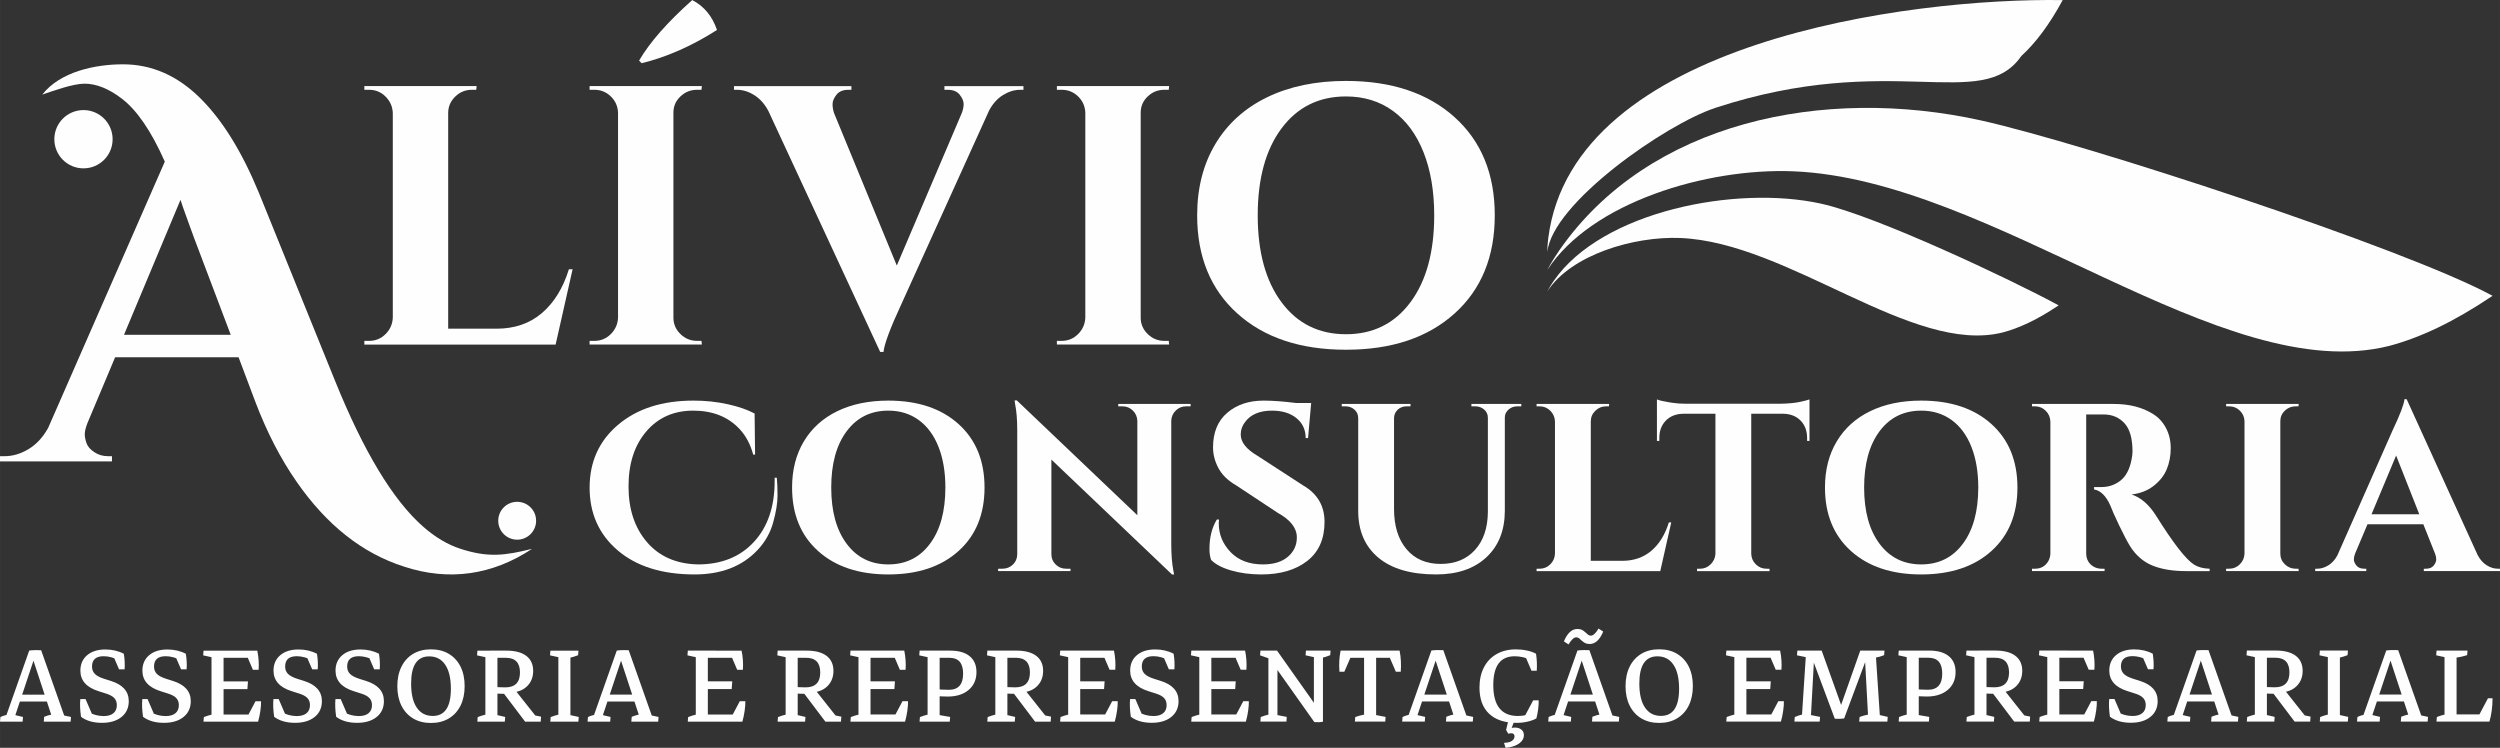
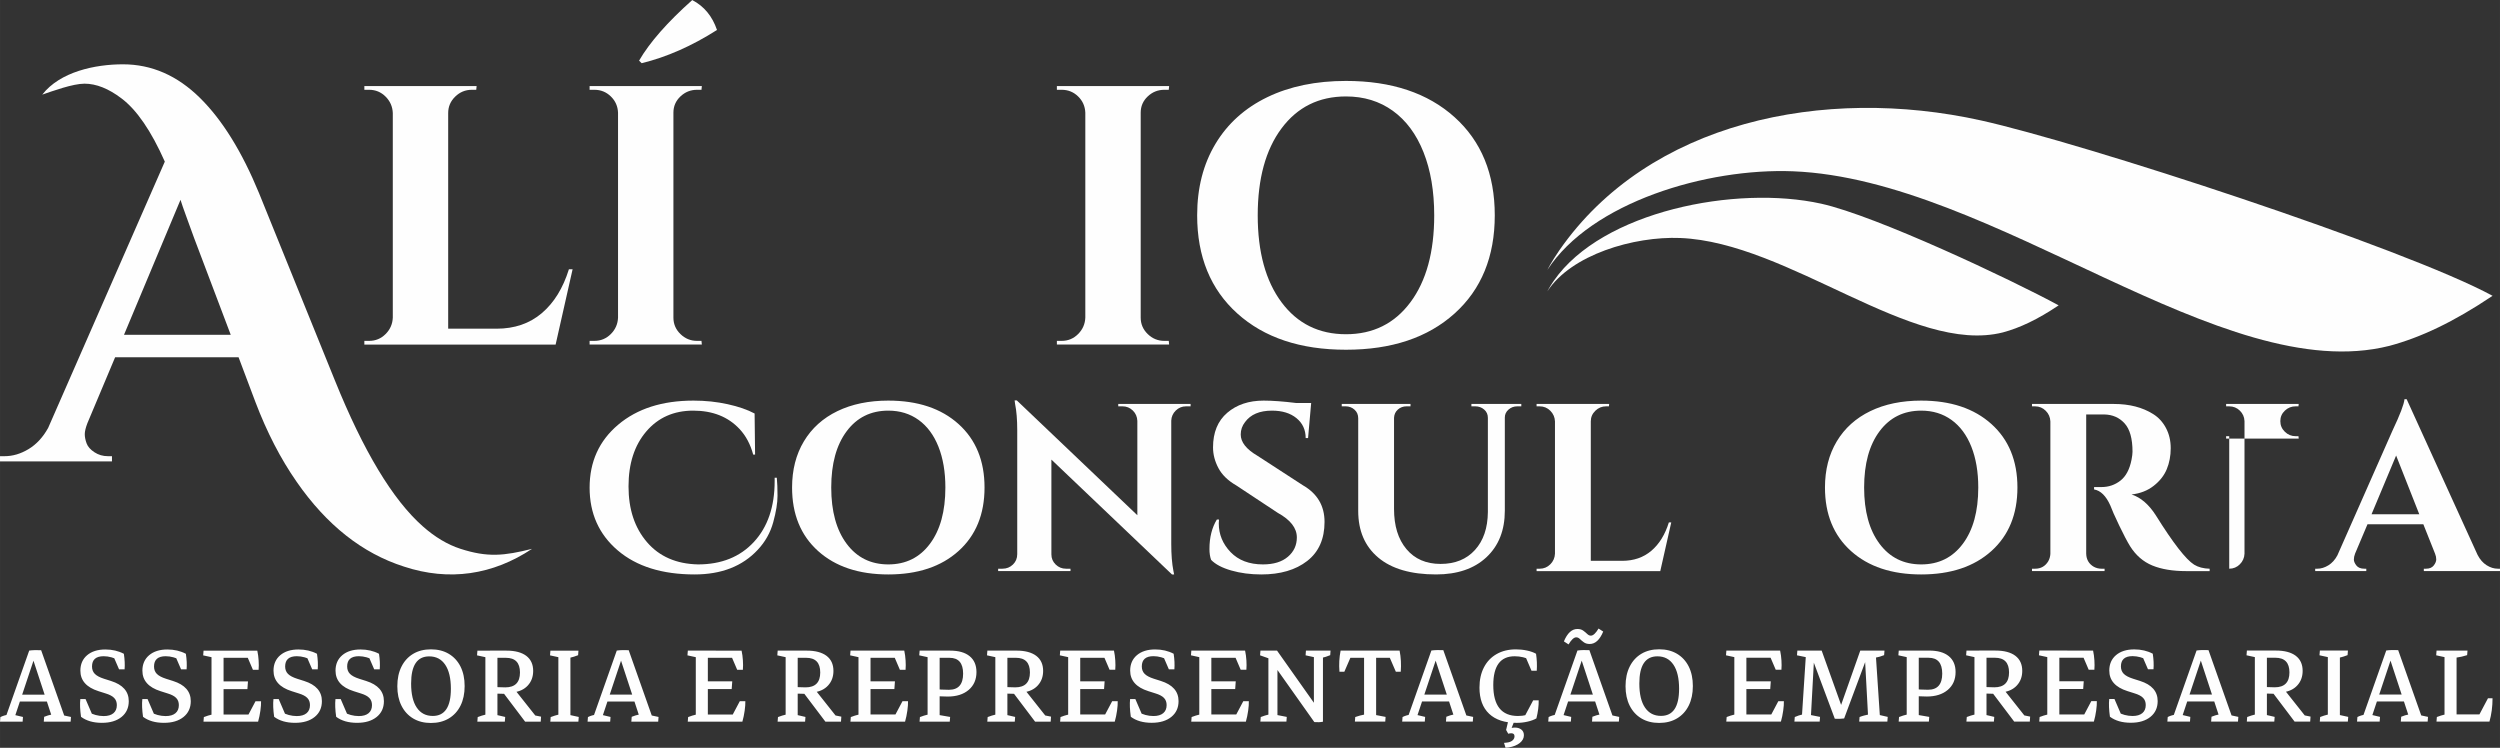
<svg xmlns="http://www.w3.org/2000/svg" xml:space="preserve" width="122.836mm" height="36.743mm" version="1.1" style="shape-rendering:geometricPrecision; text-rendering:geometricPrecision; image-rendering:optimizeQuality; fill-rule:evenodd; clip-rule:evenodd" viewBox="0 0 6536.78 1955.31">
  <rect x="0" y="0" width="6536.78" height="1955.31" fill="#333333" stroke="none" />
  <defs>
    <style type="text/css"> .fil1 {fill:#FEFEFE} .fil0 {fill:#FEFEFE;fill-rule:nonzero} </style>
  </defs>
  <g id="Camada_x0020_1">
    <g id="_3144096453856">
      <path class="fil0" d="M107.54 1700.13l61.68 174.73 -8.2 -5.44 24.53 5.25 -0.9 12.36 -70.2 0 0.96 -12.75c6.09,-2.63 13.58,-4.81 22.29,-6.6l-2.44 5.25 -52.52 -159.88 -6.41 -11.97c4.42,-0.64 9.41,-1.03 15.05,-1.15 5.64,-0.13 11.02,-0.06 16.14,0.19zm-11.28 1.15l-57.83 173.58 -1.28 -5.64 22.87 5.44 -0.9 12.36 -59.12 0 0.96 -12.04c3.08,-1.6 6.6,-3.01 10.5,-4.16 3.84,-1.22 7.88,-2.18 11.98,-2.95l-8.46 6.98 61.36 -173.77 19.92 0.19zm-53.1 133.03l6.15 -18 79.81 0 6.34 18 -92.3 0zm223.51 55.73c-22.55,0 -40.81,-5.25 -54.83,-15.76 -2.63,-18.13 -3.2,-33.63 -1.86,-46.38l13.71 0 20.24 47.08 -14.61 -14.03c13.52,7.63 27.42,11.4 41.64,11.4 11.14,0 19.66,-2.5 25.62,-7.5 5.95,-4.99 8.9,-12.04 8.9,-21.2 0,-7.62 -2.31,-13.83 -6.92,-18.64 -4.61,-4.81 -12.17,-8.78 -22.55,-11.91l-18.39 -5.83c-31.64,-9.99 -47.46,-27.93 -47.46,-53.68 0,-16.91 5.89,-30.36 17.61,-40.35 11.78,-9.99 27.67,-14.99 47.72,-14.99 17.87,0 34.01,3.71 48.36,11.27 2.3,14.86 2.88,28.44 1.92,40.67l-14.47 0 -16.52 -38.24 18.06 15.37c-14.67,-7.62 -28.57,-11.46 -41.7,-11.46 -20.37,0 -30.55,8.97 -30.55,26.84 0,7.88 2.43,14.35 7.37,19.34 4.93,5 12.94,9.22 23.96,12.75l18.38 5.83c30.88,9.73 46.37,27.35 46.37,52.72 0,17.42 -6.34,31.19 -18.96,41.38 -12.69,10.19 -29.66,15.31 -51.05,15.31zm162.14 0c-22.55,0 -40.81,-5.25 -54.83,-15.76 -2.63,-18.13 -3.2,-33.63 -1.86,-46.38l13.71 0 20.24 47.08 -14.61 -14.03c13.52,7.63 27.42,11.4 41.64,11.4 11.14,0 19.66,-2.5 25.62,-7.5 5.95,-4.99 8.9,-12.04 8.9,-21.2 0,-7.62 -2.31,-13.83 -6.92,-18.64 -4.61,-4.81 -12.17,-8.78 -22.55,-11.91l-18.39 -5.83c-31.64,-9.99 -47.46,-27.93 -47.46,-53.68 0,-16.91 5.89,-30.36 17.61,-40.35 11.78,-9.99 27.67,-14.99 47.72,-14.99 17.87,0 34.01,3.71 48.36,11.27 2.3,14.86 2.88,28.44 1.92,40.67l-14.47 0 -16.52 -38.24 18.06 15.37c-14.67,-7.62 -28.57,-11.46 -41.7,-11.46 -20.37,0 -30.55,8.97 -30.55,26.84 0,7.88 2.43,14.35 7.37,19.34 4.93,5 12.94,9.22 23.96,12.75l18.38 5.83c30.88,9.73 46.37,27.35 46.37,52.72 0,17.42 -6.34,31.19 -18.96,41.38 -12.69,10.19 -29.66,15.31 -51.05,15.31zm124.22 -5.83l0 -180.31 31.51 0 0 180.31 -31.51 0zm15.95 2.82l0 -18.77 101.33 0 4.48 18.77 -105.81 0zm105.81 0l-29.78 -9.93 23.06 -43.55 14.48 0c0.19,6.53 -0.32,14.73 -1.73,24.66 -1.35,9.99 -3.4,19.54 -6.02,28.82zm-108.83 -85.19l0 -20.24 82.37 0 -1.47 20.24 -80.9 0zm-7.88 -81.8l0 -18.76 114.65 0 -3.52 18.76 -111.13 0zm103.19 31.32l-16.84 -39.39 28.31 -10.7c1.79,8.32 2.95,16.91 3.46,25.62 0.57,8.65 0.57,16.85 -0.06,24.47l-14.86 0zm-129.26 135.66l0.96 -12.04c6.47,-2.62 14.41,-5.06 23.82,-7.3l-3.78 14.09 0 -26.26 31.51 0 0 26.26 -3.2 -12.55 24.98 5.44 -0.96 12.36 -73.34 0zm73.53 -185.75l-0.9 11.97c-6.53,2.63 -14.47,5.06 -23.82,7.31l3.71 -14.03 0 26.26 -31.51 0 0 -26.26 3.2 12.55 -24.98 -5.44 0.96 -12.36 73.34 0zm166.11 188.76c-22.55,0 -40.81,-5.25 -54.83,-15.76 -2.63,-18.13 -3.2,-33.63 -1.86,-46.38l13.71 0 20.24 47.08 -14.61 -14.03c13.52,7.63 27.42,11.4 41.64,11.4 11.14,0 19.66,-2.5 25.62,-7.5 5.95,-4.99 8.9,-12.04 8.9,-21.2 0,-7.62 -2.31,-13.83 -6.92,-18.64 -4.61,-4.81 -12.17,-8.78 -22.55,-11.91l-18.39 -5.83c-31.64,-9.99 -47.46,-27.93 -47.46,-53.68 0,-16.91 5.89,-30.36 17.61,-40.35 11.78,-9.99 27.67,-14.99 47.72,-14.99 17.87,0 34.01,3.71 48.36,11.27 2.3,14.86 2.88,28.44 1.92,40.67l-14.47 0 -16.52 -38.24 18.06 15.37c-14.67,-7.62 -28.57,-11.46 -41.7,-11.46 -20.37,0 -30.55,8.97 -30.55,26.84 0,7.88 2.43,14.35 7.37,19.34 4.93,5 12.94,9.22 23.96,12.75l18.38 5.83c30.88,9.73 46.37,27.35 46.37,52.72 0,17.42 -6.34,31.19 -18.96,41.38 -12.69,10.19 -29.66,15.31 -51.05,15.31zm162.14 0c-22.55,0 -40.81,-5.25 -54.83,-15.76 -2.63,-18.13 -3.2,-33.63 -1.86,-46.38l13.71 0 20.24 47.08 -14.61 -14.03c13.52,7.63 27.42,11.4 41.64,11.4 11.14,0 19.66,-2.5 25.62,-7.5 5.95,-4.99 8.9,-12.04 8.9,-21.2 0,-7.62 -2.31,-13.83 -6.92,-18.64 -4.61,-4.81 -12.17,-8.78 -22.55,-11.91l-18.39 -5.83c-31.64,-9.99 -47.46,-27.93 -47.46,-53.68 0,-16.91 5.89,-30.36 17.61,-40.35 11.78,-9.99 27.67,-14.99 47.72,-14.99 17.87,0 34.01,3.71 48.36,11.27 2.3,14.86 2.88,28.44 1.92,40.67l-14.47 0 -16.52 -38.24 18.06 15.37c-14.67,-7.62 -28.57,-11.46 -41.7,-11.46 -20.37,0 -30.55,8.97 -30.55,26.84 0,7.88 2.43,14.35 7.37,19.34 4.93,5 12.94,9.22 23.96,12.75l18.38 5.83c30.88,9.73 46.37,27.35 46.37,52.72 0,17.42 -6.34,31.19 -18.96,41.38 -12.69,10.19 -29.66,15.31 -51.05,15.31zm192.89 0.38c-17.87,0 -33.37,-3.97 -46.5,-11.85 -13.13,-7.88 -23.32,-19.02 -30.49,-33.37 -7.24,-14.41 -10.82,-31.39 -10.82,-50.86 0,-19.66 3.59,-36.7 10.82,-51.18 7.17,-14.41 17.36,-25.62 30.56,-33.5 13.19,-7.88 28.76,-11.78 46.63,-11.78 17.93,0 33.44,3.91 46.63,11.78 13.19,7.88 23.44,19.02 30.61,33.31 7.17,14.35 10.76,31.32 10.76,50.99 0,19.66 -3.59,36.7 -10.76,51.11 -7.17,14.47 -17.42,25.62 -30.61,33.5 -13.2,7.88 -28.76,11.85 -46.82,11.85zm4.87 -18.39c31.58,0 47.34,-23.7 47.34,-70.97 0,-27.28 -4.93,-48.23 -14.74,-62.83 -9.86,-14.67 -23.82,-21.97 -41.96,-21.97 -31.51,0 -47.27,23.64 -47.27,70.9 0,27.42 4.86,48.43 14.73,62.96 9.8,14.6 23.77,21.9 41.89,21.9zm241.5 14.99l-57.58 -76.16 30.17 -8.07 57.07 72.06 -13.13 -6.02 25.11 5.06 -0.9 13.13 -40.74 0zm-55.34 -72.83c-12.49,0 -25.88,-0.71 -40.16,-2.25l2.82 -16.91c14.16,1.54 27.67,2.3 40.74,2.3 25.62,0 38.43,-13 38.43,-38.88 0,-25.62 -12.3,-38.43 -36.96,-38.43l-41.31 0 0 -18.76 42.98 0c22.42,0 39.65,4.54 51.76,13.64 12.04,9.16 18.06,22.29 18.06,39.46 0,15.11 -4.61,27.73 -13.9,37.92 -9.22,10.12 -21.71,16.08 -37.53,18l-11.79 3.2c-1.98,0.19 -4.16,0.39 -6.41,0.52 -2.24,0.13 -4.48,0.19 -6.72,0.19zm-48.62 70.01l0 -180.31 31.51 0 0 180.31 -31.51 0zm-21.01 2.82l0.96 -12.04c6.47,-2.62 14.41,-5.06 23.82,-7.3l-3.78 14.09 0 -26.26 31.51 0 0 26.26 -3.01 -12.55 23.31 5.44 -0.96 12.36 -71.87 0zm73.53 -185.75l-0.9 11.97c-6.53,2.63 -14.47,5.06 -23.82,7.31l3.71 -14.03 0 26.26 -31.51 0 0 -26.26 3.2 12.55 -24.98 -5.44 0.96 -12.36 73.34 0zm138.31 182.93l0 -180.31 31.51 0 0 180.31 -31.51 0zm-21.01 2.82l0.9 -12.04c6.53,-2.62 14.47,-5.06 23.89,-7.3l-3.78 14.09 0 -26.26 31.51 0 0 26.26 -3.2 -12.55 24.98 5.44 -0.96 12.36 -73.34 0zm73.53 -185.75l-0.89 11.97c-6.53,2.63 -14.48,5.06 -23.83,7.31l3.71 -14.03 0 26.26 -31.51 0 0 -26.26 3.2 12.55 -24.98 -5.44 0.96 -12.36 73.34 0zm131.39 -1.15l61.68 174.73 -8.2 -5.44 24.53 5.25 -0.9 12.36 -70.2 0 0.96 -12.75c6.09,-2.63 13.58,-4.81 22.29,-6.6l-2.44 5.25 -52.52 -159.88 -6.41 -11.97c4.42,-0.64 9.41,-1.03 15.05,-1.15 5.64,-0.13 11.02,-0.06 16.14,0.19zm-11.28 1.15l-57.83 173.58 -1.28 -5.64 22.87 5.44 -0.9 12.36 -59.12 0 0.96 -12.04c3.08,-1.6 6.6,-3.01 10.5,-4.16 3.84,-1.22 7.88,-2.18 11.98,-2.95l-8.46 6.98 61.36 -173.77 19.92 0.19zm-53.1 133.03l6.15 -18 79.81 0 6.34 18 -92.3 0zm239.81 49.9l0 -180.31 31.51 0 0 180.31 -31.51 0zm15.95 2.82l0 -18.77 101.33 0 4.48 18.77 -105.81 0zm105.81 0l-29.78 -9.93 23.06 -43.55 14.48 0c0.19,6.53 -0.32,14.73 -1.73,24.66 -1.35,9.99 -3.4,19.54 -6.02,28.82zm-108.83 -85.19l0 -20.24 82.37 0 -1.47 20.24 -80.9 0zm-7.88 -81.8l0 -18.76 114.65 0 -3.52 18.76 -111.13 0zm103.19 31.32l-16.84 -39.39 28.31 -10.7c1.79,8.32 2.95,16.91 3.46,25.62 0.57,8.65 0.57,16.85 -0.06,24.47l-14.86 0zm-129.26 135.66l0.96 -12.04c6.47,-2.62 14.41,-5.06 23.82,-7.3l-3.78 14.09 0 -26.26 31.51 0 0 26.26 -3.2 -12.55 24.98 5.44 -0.96 12.36 -73.34 0zm73.53 -185.75l-0.9 11.97c-6.53,2.63 -14.47,5.06 -23.82,7.31l3.71 -14.03 0 26.26 -31.51 0 0 -26.26 3.2 12.55 -24.98 -5.44 0.96 -12.36 73.34 0zm286.37 185.75l-57.58 -76.16 30.17 -8.07 57.07 72.06 -13.13 -6.02 25.11 5.06 -0.9 13.13 -40.74 0zm-55.34 -72.83c-12.49,0 -25.88,-0.71 -40.16,-2.25l2.82 -16.91c14.16,1.54 27.67,2.3 40.74,2.3 25.62,0 38.43,-13 38.43,-38.88 0,-25.62 -12.3,-38.43 -36.96,-38.43l-41.31 0 0 -18.76 42.98 0c22.42,0 39.65,4.54 51.76,13.64 12.04,9.16 18.06,22.29 18.06,39.46 0,15.11 -4.61,27.73 -13.9,37.92 -9.22,10.12 -21.71,16.08 -37.53,18l-11.79 3.2c-1.98,0.19 -4.16,0.39 -6.41,0.52 -2.24,0.13 -4.48,0.19 -6.72,0.19zm-48.62 70.01l0 -180.31 31.51 0 0 180.31 -31.51 0zm-21.01 2.82l0.96 -12.04c6.47,-2.62 14.41,-5.06 23.82,-7.3l-3.78 14.09 0 -26.26 31.51 0 0 26.26 -3.01 -12.55 23.31 5.44 -0.96 12.36 -71.87 0zm73.53 -185.75l-0.9 11.97c-6.53,2.63 -14.47,5.06 -23.82,7.31l3.71 -14.03 0 26.26 -31.51 0 0 -26.26 3.2 12.55 -24.98 -5.44 0.96 -12.36 73.34 0zm137.93 182.93l0 -180.31 31.51 0 0 180.31 -31.51 0zm15.95 2.82l0 -18.77 101.33 0 4.48 18.77 -105.81 0zm105.81 0l-29.78 -9.93 23.06 -43.55 14.48 0c0.19,6.53 -0.32,14.73 -1.73,24.66 -1.35,9.99 -3.4,19.54 -6.02,28.82zm-108.83 -85.19l0 -20.24 82.37 0 -1.47 20.24 -80.9 0zm-7.88 -81.8l0 -18.76 114.65 0 -3.52 18.76 -111.13 0zm103.19 31.32l-16.84 -39.39 28.31 -10.7c1.79,8.32 2.95,16.91 3.46,25.62 0.57,8.65 0.57,16.85 -0.06,24.47l-14.86 0zm-129.26 135.66l0.96 -12.04c6.47,-2.62 14.41,-5.06 23.82,-7.3l-3.78 14.09 0 -26.26 31.51 0 0 26.26 -3.2 -12.55 24.98 5.44 -0.96 12.36 -73.34 0zm73.53 -185.75l-0.9 11.97c-6.53,2.63 -14.47,5.06 -23.82,7.31l3.71 -14.03 0 26.26 -31.51 0 0 -26.26 3.2 12.55 -24.98 -5.44 0.96 -12.36 73.34 0zm180.52 120.1c-12.49,0 -25.88,-0.77 -40.16,-2.31l2.82 -17.61c14.16,1.47 27.73,2.25 40.74,2.25 24.79,0 37.15,-14.09 37.15,-42.21 0,-27.67 -11.85,-41.44 -35.61,-41.44l-45.09 0 0 -18.76 46.76 0c22.16,0 39.13,4.8 51.04,14.54 11.85,9.67 17.81,23.51 17.81,41.57 0,19.48 -6.79,35.04 -20.37,46.63 -13.58,11.53 -31.9,17.36 -55.08,17.36zm-52.33 62.83l0 -180.31 31.51 0 0 180.31 -31.51 0zm-21.01 2.82l0.96 -12.04c6.47,-2.62 14.41,-5.06 23.82,-7.3l-3.78 14.09 0 -26.26 31.51 0 0 26.26 -4.1 -12.55 31.51 5.44 -0.96 12.36 -78.98 0zm73.53 -185.75l-0.9 11.97c-6.53,2.63 -14.47,5.06 -23.82,7.31l3.71 -14.03 0 26.26 -31.51 0 0 -26.26 3.2 12.55 -24.98 -5.44 0.96 -12.36 73.34 0zm228.56 185.75l-57.58 -76.16 30.17 -8.07 57.07 72.06 -13.13 -6.02 25.11 5.06 -0.9 13.13 -40.74 0zm-55.34 -72.83c-12.49,0 -25.88,-0.71 -40.16,-2.25l2.82 -16.91c14.16,1.54 27.67,2.3 40.74,2.3 25.62,0 38.43,-13 38.43,-38.88 0,-25.62 -12.3,-38.43 -36.96,-38.43l-41.31 0 0 -18.76 42.98 0c22.42,0 39.65,4.54 51.76,13.64 12.04,9.16 18.06,22.29 18.06,39.46 0,15.11 -4.61,27.73 -13.9,37.92 -9.22,10.12 -21.71,16.08 -37.53,18l-11.79 3.2c-1.98,0.19 -4.16,0.39 -6.41,0.52 -2.24,0.13 -4.48,0.19 -6.72,0.19zm-48.62 70.01l0 -180.31 31.51 0 0 180.31 -31.51 0zm-21.01 2.82l0.96 -12.04c6.47,-2.62 14.41,-5.06 23.82,-7.3l-3.78 14.09 0 -26.26 31.51 0 0 26.26 -3.01 -12.55 23.31 5.44 -0.96 12.36 -71.87 0zm73.53 -185.75l-0.9 11.97c-6.53,2.63 -14.47,5.06 -23.82,7.31l3.71 -14.03 0 26.26 -31.51 0 0 -26.26 3.2 12.55 -24.98 -5.44 0.96 -12.36 73.34 0zm137.93 182.93l0 -180.31 31.51 0 0 180.31 -31.51 0zm15.95 2.82l0 -18.77 101.33 0 4.48 18.77 -105.81 0zm105.81 0l-29.78 -9.93 23.06 -43.55 14.48 0c0.19,6.53 -0.32,14.73 -1.73,24.66 -1.35,9.99 -3.4,19.54 -6.02,28.82zm-108.83 -85.19l0 -20.24 82.37 0 -1.47 20.24 -80.9 0zm-7.88 -81.8l0 -18.76 114.65 0 -3.52 18.76 -111.13 0zm103.19 31.32l-16.84 -39.39 28.31 -10.7c1.79,8.32 2.95,16.91 3.46,25.62 0.57,8.65 0.57,16.85 -0.06,24.47l-14.86 0zm-129.26 135.66l0.96 -12.04c6.47,-2.62 14.41,-5.06 23.82,-7.3l-3.78 14.09 0 -26.26 31.51 0 0 26.26 -3.2 -12.55 24.98 5.44 -0.96 12.36 -73.34 0zm73.53 -185.75l-0.9 11.97c-6.53,2.63 -14.47,5.06 -23.82,7.31l3.71 -14.03 0 26.26 -31.51 0 0 -26.26 3.2 12.55 -24.98 -5.44 0.96 -12.36 73.34 0zm166.11 188.76c-22.55,0 -40.81,-5.25 -54.83,-15.76 -2.63,-18.13 -3.2,-33.63 -1.86,-46.38l13.71 0 20.24 47.08 -14.61 -14.03c13.52,7.63 27.42,11.4 41.64,11.4 11.14,0 19.66,-2.5 25.62,-7.5 5.95,-4.99 8.9,-12.04 8.9,-21.2 0,-7.62 -2.31,-13.83 -6.92,-18.64 -4.61,-4.81 -12.17,-8.78 -22.55,-11.91l-18.39 -5.83c-31.64,-9.99 -47.46,-27.93 -47.46,-53.68 0,-16.91 5.89,-30.36 17.61,-40.35 11.78,-9.99 27.67,-14.99 47.72,-14.99 17.87,0 34.01,3.71 48.36,11.27 2.3,14.86 2.88,28.44 1.92,40.67l-14.47 0 -16.52 -38.24 18.06 15.37c-14.67,-7.62 -28.57,-11.46 -41.7,-11.46 -20.37,0 -30.55,8.97 -30.55,26.84 0,7.88 2.43,14.35 7.37,19.34 4.93,5 12.94,9.22 23.96,12.75l18.38 5.83c30.88,9.73 46.37,27.35 46.37,52.72 0,17.42 -6.34,31.19 -18.96,41.38 -12.69,10.19 -29.66,15.31 -51.05,15.31zm124.22 -5.83l0 -180.31 31.51 0 0 180.31 -31.51 0zm15.95 2.82l0 -18.77 101.33 0 4.48 18.77 -105.81 0zm105.81 0l-29.78 -9.93 23.06 -43.55 14.48 0c0.19,6.53 -0.32,14.73 -1.73,24.66 -1.35,9.99 -3.4,19.54 -6.02,28.82zm-108.83 -85.19l0 -20.24 82.37 0 -1.47 20.24 -80.9 0zm-7.88 -81.8l0 -18.76 114.65 0 -3.52 18.76 -111.13 0zm103.19 31.32l-16.84 -39.39 28.31 -10.7c1.79,8.32 2.95,16.91 3.46,25.62 0.57,8.65 0.57,16.85 -0.06,24.47l-14.86 0zm-129.26 135.66l0.96 -12.04c6.47,-2.62 14.41,-5.06 23.82,-7.3l-3.78 14.09 0 -26.26 31.51 0 0 26.26 -3.2 -12.55 24.98 5.44 -0.96 12.36 -73.34 0zm73.53 -185.75l-0.9 11.97c-6.53,2.63 -14.47,5.06 -23.82,7.31l3.71 -14.03 0 26.26 -31.51 0 0 -26.26 3.2 12.55 -24.98 -5.44 0.96 -12.36 73.34 0zm248.29 186.9l-118.62 -167.43 21.07 -19.47 118.56 167.75 1.54 18.19c-6.66,1.35 -14.16,1.67 -22.55,0.96zm-120.1 -3.98l0 -180.31 23.64 11.02 0 169.29 -23.64 0zm25.17 -150.65l-21.97 -11.08 -24.98 -8.84 0.96 -12.36 43.37 0 2.62 32.28zm117.47 153.66l-23.7 -8.46 0 -174.86 23.7 0 0 183.32zm-163.65 -0.19l0.96 -12.04c6.47,-2.62 14.41,-5.06 23.82,-7.3l-3.78 14.09 0 -26.26 23.64 0 0 26.26 -3.52 -12.55 27.92 5.44 -0.96 12.36 -68.09 0zm183.51 -185.75l-0.89 11.97c-7.43,3.14 -15.05,5.58 -22.93,7.31l3.97 -14.03 0 26.26 -23.7 0 0 -26.26 3.2 12.55 -24.92 -5.44 0.9 -12.36 64.37 0zm87.65 182.93l0 -180.31 31.51 0 0 180.31 -31.51 0zm-64.37 -127.59c-1.54,-19.28 -0.52,-37.72 3.01,-55.34l29.08 10.7 -19.34 44.64 -12.75 0zm6.34 -36.58l-3.33 -18.76 154.24 0 -6.79 18.76 -144.12 0zm141.11 36.58l-19.28 -44.64 29.08 -10.7c3.46,17.61 4.48,36.06 3.01,55.34l-12.81 0zm-107.1 130.41l0.9 -12.04c3.78,-1.35 7.94,-2.62 12.62,-3.91 4.61,-1.28 9.35,-2.3 14.22,-3.2l-3.71 13.9 0 -26.26 31.51 0 0 26.26 -3.59 -12.55 28.31 5.44 -0.9 12.36 -79.36 0zm231.19 -186.9l61.68 174.73 -8.2 -5.44 24.53 5.25 -0.9 12.36 -70.2 0 0.96 -12.75c6.09,-2.63 13.58,-4.81 22.29,-6.6l-2.44 5.25 -52.52 -159.88 -6.41 -11.97c4.42,-0.64 9.41,-1.03 15.05,-1.15 5.64,-0.13 11.02,-0.06 16.14,0.19zm-11.28 1.15l-57.83 173.58 -1.28 -5.64 22.87 5.44 -0.9 12.36 -59.12 0 0.96 -12.04c3.08,-1.6 6.6,-3.01 10.5,-4.16 3.84,-1.22 7.88,-2.18 11.98,-2.95l-8.46 6.98 61.36 -173.77 19.92 0.19zm-53.1 133.03l6.15 -18 79.81 0 6.34 18 -92.3 0zm256.17 55.92c-31.25,0 -55.28,-7.95 -72.05,-23.83 -16.78,-15.88 -25.18,-38.69 -25.18,-68.34 0,-20.37 3.91,-38.05 11.66,-52.98 7.75,-14.99 18.76,-26.52 33.12,-34.71 14.35,-8.2 31.19,-12.3 50.6,-12.3 9.87,0 19.54,1.02 29.08,3.08 9.48,2.05 17.3,4.86 23.44,8.39 2.24,14.99 2.88,29.78 1.86,44.46l-13.71 0 -18 -42.02 16.72 14.41c-13.39,-6.85 -27.67,-10.31 -42.79,-10.31 -37.28,0 -55.91,25.11 -55.91,75.26 0,53.93 21.52,80.9 64.56,80.9 15.63,0 29.85,-3.52 42.79,-10.57l-1.15 10.89 -24.98 2.3 23.12 -43.56 14.41 0c0.26,14.48 -1.73,30.3 -6.02,47.27 -6.34,3.65 -14.16,6.47 -23.32,8.52 -9.22,2.11 -18.64,3.14 -28.25,3.14zm-29.08 65.08l-3.97 -12.75c2.24,-0.13 4.29,-0.32 6.08,-0.58 1.86,-0.26 3.46,-0.45 4.81,-0.7 5.12,-1.03 9.16,-2.95 12.11,-5.83 2.94,-2.88 4.42,-6.27 4.42,-10.12 0,-5.25 -2.82,-7.88 -8.46,-7.88 -2.62,0 -5.25,0.38 -7.88,1.28l-5.64 -9.93 3.97 -2.43c3.2,-1.28 6.47,-2.18 9.73,-2.82 3.27,-0.64 6.41,-0.96 9.36,-0.96 7.05,0 12.68,1.79 17.03,5.38 4.29,3.52 6.47,8.39 6.47,14.54 0,7.75 -3.59,14.47 -10.7,20.24 -7.17,5.76 -16.65,9.67 -28.57,11.65 -2.63,0.38 -5.57,0.71 -8.78,0.9zm1.47 -46.51l7.88 -33.05 17.49 0 -13.52 34.33 -11.85 -1.28zm217.74 -208.68l61.68 174.73 -8.2 -5.44 24.53 5.25 -0.9 12.36 -70.2 0 0.96 -12.75c6.09,-2.63 13.58,-4.81 22.29,-6.6l-2.44 5.25 -52.52 -159.88 -6.41 -11.97c4.42,-0.64 9.41,-1.03 15.05,-1.15 5.64,-0.13 11.02,-0.06 16.14,0.19zm-11.28 1.15l-57.83 173.58 -1.28 -5.64 22.87 5.44 -0.9 12.36 -59.12 0 0.96 -12.04c3.08,-1.6 6.6,-3.01 10.5,-4.16 3.84,-1.22 7.88,-2.18 11.98,-2.95l-8.46 6.98 61.36 -173.77 19.92 0.19zm-53.1 133.03l6.15 -18 79.81 0 6.34 18 -92.3 0zm9.93 -149.18l-12.17 -7.88c8.97,-21.65 20.75,-32.47 35.23,-32.47 6.27,0 11.4,1.4 15.31,4.29 3.97,2.88 7.43,5.76 10.44,8.71 3.01,2.95 6.15,4.42 9.54,4.42 6.02,0 12.68,-6.15 20.11,-18.57l12.17 7.88c-9.03,21.65 -20.75,32.48 -35.29,32.48 -6.21,0 -11.4,-1.47 -15.37,-4.42 -3.97,-2.94 -7.49,-5.83 -10.44,-8.71 -2.88,-2.88 -6.09,-4.29 -9.48,-4.29 -5.95,0 -12.68,6.15 -20.05,18.57zm236.83 205.29c-17.87,0 -33.37,-3.97 -46.5,-11.85 -13.13,-7.88 -23.32,-19.02 -30.49,-33.37 -7.24,-14.41 -10.82,-31.39 -10.82,-50.86 0,-19.66 3.59,-36.7 10.82,-51.18 7.17,-14.41 17.36,-25.62 30.56,-33.5 13.19,-7.88 28.76,-11.78 46.63,-11.78 17.93,0 33.44,3.91 46.63,11.78 13.19,7.88 23.44,19.02 30.61,33.31 7.17,14.35 10.76,31.32 10.76,50.99 0,19.66 -3.59,36.7 -10.76,51.11 -7.17,14.47 -17.42,25.62 -30.61,33.5 -13.2,7.88 -28.76,11.85 -46.82,11.85zm4.87 -18.39c31.58,0 47.34,-23.7 47.34,-70.97 0,-27.28 -4.93,-48.23 -14.74,-62.83 -9.86,-14.67 -23.82,-21.97 -41.96,-21.97 -31.51,0 -47.27,23.64 -47.27,70.9 0,27.42 4.86,48.43 14.73,62.96 9.8,14.6 23.77,21.9 41.89,21.9zm191.77 12.17l0 -180.31 31.51 0 0 180.31 -31.51 0zm15.95 2.82l0 -18.77 101.33 0 4.48 18.77 -105.81 0zm105.81 0l-29.78 -9.93 23.06 -43.55 14.48 0c0.19,6.53 -0.32,14.73 -1.73,24.66 -1.35,9.99 -3.4,19.54 -6.02,28.82zm-108.83 -85.19l0 -20.24 82.37 0 -1.47 20.24 -80.9 0zm-7.88 -81.8l0 -18.76 114.65 0 -3.52 18.76 -111.13 0zm103.19 31.32l-16.84 -39.39 28.31 -10.7c1.79,8.32 2.95,16.91 3.46,25.62 0.57,8.65 0.57,16.85 -0.06,24.47l-14.86 0zm-129.26 135.66l0.96 -12.04c6.47,-2.62 14.41,-5.06 23.82,-7.3l-3.78 14.09 0 -26.26 31.51 0 0 26.26 -3.2 -12.55 24.98 5.44 -0.96 12.36 -73.34 0zm73.53 -185.75l-0.9 11.97c-6.53,2.63 -14.47,5.06 -23.82,7.31l3.71 -14.03 0 26.26 -31.51 0 0 -26.26 3.2 12.55 -24.98 -5.44 0.96 -12.36 73.34 0zm210.18 178.26l-66.62 -178.26 32.28 0 57.97 161.92 0.77 15.57c-3.59,0.52 -7.49,0.84 -11.72,0.96 -4.17,0.13 -8.39,0.06 -12.68,-0.19zm-105.62 7.49l0.96 -12.04c6.47,-2.95 14.03,-5.38 22.68,-7.3l-4.48 12.62 11.08 -170.44 2.82 9.22 -26.32 -5.44 0.96 -12.36 44.83 0 -9.73 178.64 -3.01 -10.7 27.23 5.44 -0.96 12.36 -66.04 0zm130.02 -8.26l-18.96 -4.1 61.17 -173.39 24.02 0 -66.23 177.48zm39.4 8.26l0.96 -12.04c3.65,-1.47 7.69,-2.82 12.11,-3.97 4.42,-1.22 8.97,-2.24 13.58,-3.14l-3.14 11.08 -9.61 -177.68 52.2 0 -0.96 11.97c-6.85,2.88 -15.18,5.25 -24.98,7.11l3.2 -8.78 11.08 166.79 -3.59 -9.16 23.7 5.44 -0.96 12.36 -73.6 0zm176.55 -65.65c-12.49,0 -25.88,-0.77 -40.16,-2.31l2.82 -17.61c14.16,1.47 27.73,2.25 40.74,2.25 24.79,0 37.15,-14.09 37.15,-42.21 0,-27.67 -11.85,-41.44 -35.61,-41.44l-45.09 0 0 -18.76 46.76 0c22.16,0 39.13,4.8 51.04,14.54 11.85,9.67 17.81,23.51 17.81,41.57 0,19.48 -6.79,35.04 -20.37,46.63 -13.58,11.53 -31.9,17.36 -55.08,17.36zm-52.33 62.83l0 -180.31 31.51 0 0 180.31 -31.51 0zm-21.01 2.82l0.96 -12.04c6.47,-2.62 14.41,-5.06 23.82,-7.3l-3.78 14.09 0 -26.26 31.51 0 0 26.26 -4.1 -12.55 31.51 5.44 -0.96 12.36 -78.98 0zm73.53 -185.75l-0.9 11.97c-6.53,2.63 -14.47,5.06 -23.82,7.31l3.71 -14.03 0 26.26 -31.51 0 0 -26.26 3.2 12.55 -24.98 -5.44 0.96 -12.36 73.34 0zm228.56 185.75l-57.58 -76.16 30.17 -8.07 57.07 72.06 -13.13 -6.02 25.11 5.06 -0.9 13.13 -40.74 0zm-55.34 -72.83c-12.49,0 -25.88,-0.71 -40.16,-2.25l2.82 -16.91c14.16,1.54 27.67,2.3 40.74,2.3 25.62,0 38.43,-13 38.43,-38.88 0,-25.62 -12.3,-38.43 -36.96,-38.43l-41.31 0 0 -18.76 42.98 0c22.42,0 39.65,4.54 51.76,13.64 12.04,9.16 18.06,22.29 18.06,39.46 0,15.11 -4.61,27.73 -13.9,37.92 -9.22,10.12 -21.71,16.08 -37.53,18l-11.79 3.2c-1.98,0.19 -4.16,0.39 -6.41,0.52 -2.24,0.13 -4.48,0.19 -6.72,0.19zm-48.62 70.01l0 -180.31 31.51 0 0 180.31 -31.51 0zm-21.01 2.82l0.96 -12.04c6.47,-2.62 14.41,-5.06 23.82,-7.3l-3.78 14.09 0 -26.26 31.51 0 0 26.26 -3.01 -12.55 23.31 5.44 -0.96 12.36 -71.87 0zm73.53 -185.75l-0.9 11.97c-6.53,2.63 -14.47,5.06 -23.82,7.31l3.71 -14.03 0 26.26 -31.51 0 0 -26.26 3.2 12.55 -24.98 -5.44 0.96 -12.36 73.34 0zm137.93 182.93l0 -180.31 31.51 0 0 180.31 -31.51 0zm15.95 2.82l0 -18.77 101.33 0 4.48 18.77 -105.81 0zm105.81 0l-29.78 -9.93 23.06 -43.55 14.48 0c0.19,6.53 -0.32,14.73 -1.73,24.66 -1.35,9.99 -3.4,19.54 -6.02,28.82zm-108.83 -85.19l0 -20.24 82.37 0 -1.47 20.24 -80.9 0zm-7.88 -81.8l0 -18.76 114.65 0 -3.52 18.76 -111.13 0zm103.19 31.32l-16.84 -39.39 28.31 -10.7c1.79,8.32 2.95,16.91 3.46,25.62 0.57,8.65 0.57,16.85 -0.06,24.47l-14.86 0zm-129.26 135.66l0.96 -12.04c6.47,-2.62 14.41,-5.06 23.82,-7.3l-3.78 14.09 0 -26.26 31.51 0 0 26.26 -3.2 -12.55 24.98 5.44 -0.96 12.36 -73.34 0zm73.53 -185.75l-0.9 11.97c-6.53,2.63 -14.47,5.06 -23.82,7.31l3.71 -14.03 0 26.26 -31.51 0 0 -26.26 3.2 12.55 -24.98 -5.44 0.96 -12.36 73.34 0zm166.11 188.76c-22.55,0 -40.81,-5.25 -54.83,-15.76 -2.63,-18.13 -3.2,-33.63 -1.86,-46.38l13.71 0 20.24 47.08 -14.61 -14.03c13.52,7.63 27.42,11.4 41.64,11.4 11.14,0 19.66,-2.5 25.62,-7.5 5.95,-4.99 8.9,-12.04 8.9,-21.2 0,-7.62 -2.31,-13.83 -6.92,-18.64 -4.61,-4.81 -12.17,-8.78 -22.55,-11.91l-18.39 -5.83c-31.64,-9.99 -47.46,-27.93 -47.46,-53.68 0,-16.91 5.89,-30.36 17.61,-40.35 11.78,-9.99 27.67,-14.99 47.72,-14.99 17.87,0 34.01,3.71 48.36,11.27 2.3,14.86 2.88,28.44 1.92,40.67l-14.47 0 -16.52 -38.24 18.06 15.37c-14.67,-7.62 -28.57,-11.46 -41.7,-11.46 -20.37,0 -30.55,8.97 -30.55,26.84 0,7.88 2.43,14.35 7.37,19.34 4.93,5 12.94,9.22 23.96,12.75l18.38 5.83c30.88,9.73 46.37,27.35 46.37,52.72 0,17.42 -6.34,31.19 -18.96,41.38 -12.69,10.19 -29.66,15.31 -51.05,15.31zm202.88 -189.92l61.68 174.73 -8.2 -5.44 24.53 5.25 -0.9 12.36 -70.2 0 0.96 -12.75c6.09,-2.63 13.58,-4.81 22.29,-6.6l-2.44 5.25 -52.52 -159.88 -6.41 -11.97c4.42,-0.64 9.41,-1.03 15.05,-1.15 5.64,-0.13 11.02,-0.06 16.14,0.19zm-11.28 1.15l-57.83 173.58 -1.28 -5.64 22.87 5.44 -0.9 12.36 -59.12 0 0.96 -12.04c3.08,-1.6 6.6,-3.01 10.5,-4.16 3.84,-1.22 7.88,-2.18 11.98,-2.95l-8.46 6.98 61.36 -173.77 19.92 0.19zm-53.1 133.03l6.15 -18 79.81 0 6.34 18 -92.3 0zm289.54 52.72l-57.58 -76.16 30.17 -8.07 57.07 72.06 -13.13 -6.02 25.11 5.06 -0.9 13.13 -40.74 0zm-55.34 -72.83c-12.49,0 -25.88,-0.71 -40.16,-2.25l2.82 -16.91c14.16,1.54 27.67,2.3 40.74,2.3 25.62,0 38.43,-13 38.43,-38.88 0,-25.62 -12.3,-38.43 -36.96,-38.43l-41.31 0 0 -18.76 42.98 0c22.42,0 39.65,4.54 51.76,13.64 12.04,9.16 18.06,22.29 18.06,39.46 0,15.11 -4.61,27.73 -13.9,37.92 -9.22,10.12 -21.71,16.08 -37.53,18l-11.79 3.2c-1.98,0.19 -4.16,0.39 -6.41,0.52 -2.24,0.13 -4.48,0.19 -6.72,0.19zm-48.62 70.01l0 -180.31 31.51 0 0 180.31 -31.51 0zm-21.01 2.82l0.96 -12.04c6.47,-2.62 14.41,-5.06 23.82,-7.3l-3.78 14.09 0 -26.26 31.51 0 0 26.26 -3.01 -12.55 23.31 5.44 -0.96 12.36 -71.87 0zm73.53 -185.75l-0.9 11.97c-6.53,2.63 -14.47,5.06 -23.82,7.31l3.71 -14.03 0 26.26 -31.51 0 0 -26.26 3.2 12.55 -24.98 -5.44 0.96 -12.36 73.34 0zm138.31 182.93l0 -180.31 31.51 0 0 180.31 -31.51 0zm-21.01 2.82l0.9 -12.04c6.53,-2.62 14.47,-5.06 23.89,-7.3l-3.78 14.09 0 -26.26 31.51 0 0 26.26 -3.2 -12.55 24.98 5.44 -0.96 12.36 -73.34 0zm73.53 -185.75l-0.89 11.97c-6.53,2.63 -14.48,5.06 -23.83,7.31l3.71 -14.03 0 26.26 -31.51 0 0 -26.26 3.2 12.55 -24.98 -5.44 0.96 -12.36 73.34 0zm131.39 -1.15l61.68 174.73 -8.2 -5.44 24.53 5.25 -0.9 12.36 -70.2 0 0.96 -12.75c6.09,-2.63 13.58,-4.81 22.29,-6.6l-2.44 5.25 -52.52 -159.88 -6.41 -11.97c4.42,-0.64 9.41,-1.03 15.05,-1.15 5.64,-0.13 11.02,-0.06 16.14,0.19zm-11.28 1.15l-57.83 173.58 -1.28 -5.64 22.87 5.44 -0.9 12.36 -59.12 0 0.96 -12.04c3.08,-1.6 6.6,-3.01 10.5,-4.16 3.84,-1.22 7.88,-2.18 11.98,-2.95l-8.46 6.98 61.36 -173.77 19.92 0.19zm-53.1 133.03l6.15 -18 79.81 0 6.34 18 -92.3 0zm185.58 49.9l0 -180.31 31.51 0 0 180.31 -31.51 0zm15.76 2.82l0 -18.77 94.03 0 7.69 18.77 -101.72 0zm101.72 0l-30.94 -9.93 27.03 -51.05 11.97 0c0,21.65 -2.69,41.96 -8.07,60.98zm-57.39 -185.75l-0.96 11.97c-4.29,1.41 -9.1,2.69 -14.54,3.98 -5.44,1.21 -11.08,2.24 -16.78,3.01l3.71 -13.7 0 26.26 -31.51 0 0 -26.26 3.2 12.55 -24.98 -5.44 0.96 -12.36 80.9 0zm-81.09 185.75l0.96 -12.04c6.47,-2.62 14.41,-5.06 23.82,-7.3l-3.78 14.09 0 -26.26 31.51 0 0 26.26 -3.2 -12.55 24.98 5.44 -0.96 12.36 -73.34 0z" />
      <path class="fil0" d="M1056.09 1481.43c-108.53,-34.65 -202.01,-108.53 -280.44,-221.62 -41.96,-60.19 -77.98,-129.96 -108.07,-209.3l-43.78 -116.28 -322.84 0 -72.5 172.37c-4.56,11.86 -6.84,21.44 -6.84,28.73 0,7.3 1.6,15.27 4.78,23.94 3.19,8.66 10.03,16.42 20.52,23.26 10.49,6.84 22.12,10.26 34.88,10.26l10.95 0 0 13.68 -292.75 0 0 -13.68 12.31 0c20.97,0 41.72,-6.15 62.24,-18.47 20.52,-12.31 37.62,-30.78 51.3,-55.4l305.06 -696.31c-35.56,-80.25 -73.41,-135.43 -113.54,-165.52 -33.74,-25.54 -65.89,-38.3 -96.44,-38.3 -30.55,0 -84.04,19.52 -110.49,28.64 46.46,-59.8 137.83,-79.26 211.03,-79.26 74.78,0 141.81,29.18 201.1,87.56 58.37,57.45 109.9,140.44 154.58,248.97l198.36 489.74c74.78,185.13 151.39,312.35 229.82,381.67 31.92,28.27 64.75,47.88 98.5,58.82 71.62,23.22 114.5,18.32 187.36,0.11 -102.72,68.25 -216.77,85.49 -335.1,46.4zm-731.88 -606.01l279.07 0 -95.76 -253.08c-4.56,-12.77 -10.94,-30.33 -19.15,-52.67 -8.21,-22.35 -13.68,-38.08 -16.42,-47.2l-147.74 352.94z" />
      <path class="fil0" d="M965.24 891.3c16.74,0 31.06,-5.95 42.97,-17.86 11.9,-11.9 18.18,-26.22 18.83,-42.96l0 -534.87c-0.64,-16.74 -6.92,-31.06 -18.83,-42.97 -11.91,-11.9 -26.23,-17.86 -42.97,-17.86l-12.55 0 0 -9.65 293.5 0 -0.96 9.65 -11.59 0c-16.74,0 -31.22,5.95 -43.45,17.86 -12.23,11.91 -18.34,26.23 -18.34,42.97l0 563.84 126.47 0c46.99,0 86.41,-13.52 118.27,-40.55 31.86,-27.03 55.51,-65.33 70.96,-114.89l9.65 0 -44.41 196.96 -500.12 0 0 -9.65 12.55 0z" />
      <path class="fil0" d="M1554.17 891.3c16.74,0 31.06,-5.95 42.97,-17.86 11.9,-11.9 18.18,-26.22 18.83,-42.96l0 -535.84c-0.64,-16.73 -6.92,-30.89 -18.83,-42.48 -11.91,-11.59 -26.23,-17.38 -42.97,-17.38l-12.55 0 0 -9.65 293.5 0 -0.96 9.65 -11.59 0c-16.74,0 -31.22,5.8 -43.45,17.38 -12.23,11.59 -18.34,25.75 -18.34,42.48l0 535.84c0,16.74 6.11,31.06 18.34,42.96 12.23,11.91 26.71,17.86 43.45,17.86l11.59 0 0.96 9.65 -293.5 0 0 -9.65 12.55 0z" />
      <path class="fil0" d="M1677.76 165.27l-6.76 -6.76c27.68,-47.63 74.02,-100.41 139.03,-158.33 30.9,16.09 52.46,42.16 64.69,78.2 -65.65,41.84 -131.3,70.8 -196.96,86.89z" />
-       <path class="fil0" d="M2676.06 234.78l-8.68 0c-14.8,0 -29.61,4.51 -44.41,13.52 -14.8,9.01 -27.03,22.53 -36.69,40.55l-228.82 504.94c-29.61,63.72 -45.38,105.88 -47.31,126.48l-8.69 0 -292.54 -630.46c-9.65,-18.02 -21.88,-31.7 -36.69,-41.03 -14.8,-9.33 -29.93,-14 -45.38,-14l-7.73 0 0 -9.65 307.02 0 0 9.65 -7.72 0c-14.16,0 -24.62,4.34 -31.38,13.03 -6.76,8.69 -10.14,16.9 -10.14,24.62 0,7.72 1.29,15.44 3.86,23.17l164.13 398.74 169.92 -398.74c3.22,-8.37 4.83,-16.25 4.83,-23.65 0,-7.4 -3.38,-15.45 -10.14,-24.14 -6.75,-8.69 -17.22,-13.03 -31.38,-13.03l-8.69 0 0 -9.65 206.61 0 0 9.65z" />
      <path class="fil0" d="M2775.98 891.3c16.74,0 31.06,-5.95 42.97,-17.86 11.9,-11.9 18.18,-26.22 18.83,-42.96l0 -535.84c-0.64,-16.73 -6.92,-30.89 -18.83,-42.48 -11.91,-11.59 -26.23,-17.38 -42.97,-17.38l-12.55 0 0 -9.65 293.5 0 -0.96 9.65 -11.59 0c-16.74,0 -31.22,5.8 -43.45,17.38 -12.23,11.59 -18.34,25.75 -18.34,42.48l0 535.84c0,16.74 6.11,31.06 18.34,42.96 12.23,11.91 26.71,17.86 43.45,17.86l11.59 0 0.96 9.65 -293.5 0 0 -9.65 12.55 0z" />
      <path class="fil0" d="M3519.31 211.61c119.08,0 213.69,31.54 283.85,94.62 70.15,63.08 105.23,148.68 105.23,256.81 0,108.13 -35.08,193.74 -105.23,256.81 -70.16,63.08 -164.78,94.62 -283.85,94.62 -119.07,0 -213.69,-31.54 -283.85,-94.62 -70.15,-63.08 -105.23,-148.68 -105.23,-256.81 0,-71.45 15.93,-133.72 47.79,-186.82 31.86,-53.1 77.08,-93.81 135.65,-122.13 58.57,-28.32 127.12,-42.48 205.64,-42.48zm-168.47 578.8c41.51,55.67 97.67,83.51 168.47,83.51 70.8,0 126.96,-27.84 168.48,-83.51 41.52,-55.68 62.27,-131.46 62.27,-227.37 0,-63.08 -9.33,-118.11 -28,-165.1 -18.67,-46.98 -45.38,-83.03 -80.13,-108.13 -34.76,-25.1 -75.63,-37.65 -122.62,-37.65 -70.8,0 -126.96,27.84 -168.47,83.51 -41.52,55.67 -62.27,131.46 -62.27,227.37 0,95.91 20.75,171.69 62.27,227.37z" />
-       <path class="fil1" d="M218.26 287.81c42.08,0 76.19,34.11 76.19,76.19 0,42.08 -34.11,76.19 -76.19,76.19 -42.08,0 -76.19,-34.11 -76.19,-76.19 0,-42.08 34.11,-76.19 76.19,-76.19z" />
      <path class="fil0" d="M2031.11 1249.15c1.25,12.49 1.87,28.2 1.87,47.14 0,18.94 -3.75,42.04 -11.24,69.3 -7.49,27.26 -21.01,51.3 -40.58,72.11 -39.95,42.87 -94.9,64.31 -164.82,64.31 -84.91,0 -151.92,-20.92 -201.03,-62.75 -49.12,-41.83 -73.67,-96.57 -73.67,-164.2 0,-67.64 24.87,-122.48 74.61,-164.51 49.74,-42.04 115.4,-63.06 196.98,-63.06 31.22,0 60.97,3.12 89.28,9.37 28.3,6.24 51.82,14.36 70.55,24.35l1.25 107.39 -5 0c-7.07,-26.64 -18.93,-48.91 -35.59,-66.81 -29.97,-32.05 -70.34,-48.07 -121.12,-48.07 -50.78,0 -91.67,18.1 -122.68,54.32 -31.01,36.21 -46.52,84.18 -46.52,143.91 0,59.73 16.13,108.33 48.39,145.78 32.25,37.46 76.69,56.81 133.29,58.06 61.18,0 109.89,-19.56 146.09,-58.69 36.21,-39.12 54.32,-92.2 54.32,-159.21 0,-2.92 0,-5.83 0,-8.74l5.62 0z" />
      <path class="fil0" d="M2322.67 1047.49c77,0 138.19,20.4 183.55,61.19 45.37,40.79 68.05,96.14 68.05,166.07 0,69.93 -22.68,125.29 -68.05,166.08 -45.37,40.79 -106.55,61.19 -183.55,61.19 -77,0 -138.19,-20.4 -183.56,-61.19 -45.37,-40.79 -68.05,-96.15 -68.05,-166.08 0,-46.2 10.3,-86.47 30.9,-120.81 20.61,-34.33 49.85,-60.66 87.72,-78.98 37.88,-18.31 82.2,-27.47 132.99,-27.47zm-108.95 374.29c26.85,36 63.16,54 108.95,54 45.78,0 82.1,-18 108.94,-54 26.85,-36.01 40.27,-85.02 40.27,-147.03 0,-40.79 -6.03,-76.38 -18.11,-106.76 -12.07,-30.38 -29.34,-53.69 -51.82,-69.93 -22.48,-16.23 -48.91,-24.35 -79.29,-24.35 -45.79,0 -82.1,18 -108.95,54 -26.85,36.01 -40.27,85.01 -40.27,147.03 0,62.02 13.42,111.03 40.27,147.03z" />
      <path class="fil0" d="M3101.21 1062.47c-10.4,0 -19.35,3.64 -26.85,10.93 -7.49,7.29 -11.45,16.13 -11.86,26.53l0 322.16c0,27.89 1.87,51.41 5.62,70.55l1.87 9.37 -5.62 0 -315.29 -300.31 0 247.86c0,10.41 3.75,19.25 11.24,26.54 7.49,7.28 16.44,10.93 26.85,10.93l11.86 0 0 6.24 -189.17 0 0 -6.24 11.23 0c10.82,0 19.98,-3.65 27.48,-10.93 7.49,-7.29 11.23,-16.34 11.23,-27.16l0 -324.03c0,-27.47 -1.87,-50.36 -5.61,-68.67l-1.25 -9.37 5.62 0 315.29 300.31 0 -246.62c-0.42,-10.82 -4.37,-19.87 -11.86,-27.16 -7.49,-7.29 -16.44,-10.93 -26.85,-10.93l-11.23 0 0 -6.24 189.17 0 0 6.24 -11.86 0z" />
      <path class="fil0" d="M3162.39 1435.2c0,-29.97 6.45,-55.57 19.35,-76.8l5.62 0c-0.42,3.33 -0.62,6.66 -0.62,9.99 0,28.72 10.3,53.8 30.9,75.23 20.61,21.44 48.8,32.15 84.6,32.15 27.89,0 49.63,-6.66 65.24,-19.98 15.61,-13.32 23.41,-30.18 23.41,-50.57 0,-24.56 -16.65,-45.99 -49.95,-64.31l-108.63 -71.8c-21.64,-12.48 -37.14,-27.57 -46.51,-45.26 -9.37,-17.69 -14.05,-35.69 -14.05,-54.01 0,-39.12 12.38,-69.3 37.15,-90.53 24.76,-21.23 56.5,-31.84 95.21,-31.84 22.89,0 51.2,2.08 84.91,6.24l39.33 0 -8.12 91.78 -6.24 0c0,-21.65 -8.01,-39.02 -24.04,-52.14 -16.02,-13.11 -37.36,-19.66 -64,-19.66 -32.46,0 -55.98,9.99 -70.55,29.97 -7.49,9.57 -11.24,20.4 -11.24,32.47 0,19.98 14.57,38.5 43.71,55.56l119.25 77.42c37.46,21.65 56.19,53.49 56.19,95.53 0,44.54 -15.09,78.56 -45.27,102.08 -30.17,23.52 -70.23,35.28 -120.18,35.28 -28.31,0 -54.42,-3.44 -78.35,-10.3 -23.93,-6.87 -41.52,-16.13 -52.76,-27.78 -2.91,-7.91 -4.37,-17.48 -4.37,-28.72z" />
      <path class="fil0" d="M3977.77 1062.47l-10.61 0c-8.74,0 -16.34,2.81 -22.79,8.43 -6.46,5.62 -9.68,12.59 -9.68,20.91l0 243.49c0,51.19 -16.02,91.78 -48.08,121.74 -32.05,29.97 -75.96,44.96 -131.74,44.96 -65.76,0 -116.12,-14.68 -151.08,-44.02 -34.97,-29.34 -52.45,-70.03 -52.45,-122.06l0 -242.24c0,-9.16 -3.22,-16.65 -9.67,-22.48 -6.45,-5.83 -14.26,-8.74 -23.41,-8.74l-9.99 0 0 -6.24 179.81 0 0 6.24 -9.99 0c-9.16,0 -16.86,2.81 -23.1,8.43 -6.24,5.62 -9.57,12.8 -9.99,21.54l0 238.5c0,44.12 10.82,79.08 32.46,104.89 21.65,25.81 51.41,38.71 89.29,38.71 37.87,0 67.84,-12.17 89.9,-36.52 22.06,-24.35 33.3,-57.33 33.71,-98.96l0 -246.61c0,-8.74 -3.22,-15.92 -9.67,-21.54 -6.46,-5.62 -14.26,-8.43 -23.41,-8.43l-9.99 0 0 -6.24 130.48 0 0 6.24z" />
      <path class="fil0" d="M4025.85 1487.02c10.82,0 20.08,-3.85 27.78,-11.55 7.7,-7.7 11.76,-16.96 12.17,-27.78l0 -345.88c-0.42,-10.82 -4.47,-20.08 -12.17,-27.78 -7.7,-7.7 -16.97,-11.55 -27.78,-11.55l-8.12 0 0 -6.24 189.79 0 -0.62 6.24 -7.49 0c-10.82,0 -20.18,3.85 -28.09,11.55 -7.91,7.7 -11.86,16.97 -11.86,27.78l0 364.61 81.79 0c30.38,0 55.88,-8.74 76.48,-26.22 20.6,-17.48 35.9,-42.25 45.89,-74.3l6.24 0 -28.72 127.37 -323.4 0 0 -6.24 8.12 0z" />
-       <path class="fil0" d="M4579.01 1081.83l0 366.49c0.42,10.82 4.48,19.98 12.17,27.47 7.7,7.49 16.97,11.24 27.78,11.24l7.49 0 0.62 6.24 -189.79 0 0 -6.24 8.12 0c10.4,0 19.46,-3.75 27.16,-11.24 7.7,-7.49 11.97,-16.44 12.8,-26.85l0 -367.11 -84.28 0c-19.15,0.42 -34.34,6.45 -45.58,18.1 -11.23,11.65 -16.85,26.85 -16.85,45.58l0 7.49 -6.24 0 0 -108.64c5.83,2.5 16.33,5 31.52,7.49 15.19,2.5 29.24,3.75 42.15,3.75l251.6 0c20.4,-0.42 37.04,-2.08 49.95,-4.99 12.9,-2.92 20.81,-5 23.72,-6.25l0 108.64 -6.24 0 0 -7.49c0,-18.73 -5.62,-33.92 -16.86,-45.58 -11.23,-11.65 -26.43,-17.69 -45.57,-18.1l-83.66 0z" />
      <path class="fil0" d="M5023.4 1047.49c77,0 138.19,20.4 183.55,61.19 45.37,40.79 68.05,96.14 68.05,166.07 0,69.93 -22.68,125.29 -68.05,166.08 -45.37,40.79 -106.55,61.19 -183.55,61.19 -77,0 -138.19,-20.4 -183.56,-61.19 -45.37,-40.79 -68.05,-96.15 -68.05,-166.08 0,-46.2 10.3,-86.47 30.9,-120.81 20.61,-34.33 49.85,-60.66 87.72,-78.98 37.88,-18.31 82.2,-27.47 132.99,-27.47zm-108.95 374.29c26.85,36 63.16,54 108.95,54 45.78,0 82.1,-18 108.94,-54 26.85,-36.01 40.27,-85.02 40.27,-147.03 0,-40.79 -6.03,-76.38 -18.11,-106.76 -12.07,-30.38 -29.34,-53.69 -51.82,-69.93 -22.48,-16.23 -48.91,-24.35 -79.29,-24.35 -45.79,0 -82.1,18 -108.95,54 -26.85,36.01 -40.27,85.01 -40.27,147.03 0,62.02 13.42,111.03 40.27,147.03z" />
      <path class="fil0" d="M5483.53 1083.7l-26.84 0c-0.84,0 -1.46,0 -1.87,0l0 363.98c0.42,15.4 7.07,26.85 19.98,34.34 6.24,3.33 12.9,5 19.98,5l8.12 0 0 6.24 -189.8 0 0 -6.24 8.12 0c14.98,0 26.43,-6.46 34.33,-19.35 3.33,-5.83 5.2,-12.28 5.62,-19.35l0 -346.51c-0.42,-10.82 -4.48,-20.08 -12.17,-27.78 -7.7,-7.7 -16.97,-11.55 -27.78,-11.55l-8.12 0 0 -6.24 214.15 0c40.37,0 74.5,8.74 102.39,26.22 14.15,8.74 25.39,20.91 33.71,36.52 8.32,15.61 12.49,33.3 12.49,53.07 0,19.77 -3.44,37.98 -10.3,54.63 -6.87,16.65 -18.32,31.22 -34.34,43.7 -16.02,12.48 -35.28,19.98 -57.75,22.48 24.14,7.91 45.37,26.22 63.68,54.94 44.95,72.01 78.25,114.88 99.89,128.61 10.82,6.66 24.35,10.2 40.58,10.62l0 6.24 -61.18 0c-35.38,0 -64.93,-4.89 -88.66,-14.67 -23.72,-9.78 -43.08,-26.53 -58.06,-50.26 -7.49,-12.07 -17.07,-30.29 -28.72,-54.63 -11.65,-24.35 -19.35,-41.73 -23.1,-52.14 -11.24,-24.97 -25.39,-38.92 -42.46,-41.83l0 -6.24 19.35 0c18.73,0 35.28,-5.62 49.63,-16.86 14.36,-11.24 24.04,-29.55 29.03,-54.94 1.67,-8.74 2.5,-15.61 2.5,-20.61 0,-34.13 -6.86,-58.79 -20.61,-73.99 -13.73,-15.19 -31.42,-22.99 -53.07,-23.41 -4.16,0 -10.4,0 -18.73,0z" />
-       <path class="fil0" d="M5828.79 1487.02c10.82,0 20.08,-3.85 27.78,-11.55 7.7,-7.7 11.76,-16.96 12.17,-27.78l0 -346.5c-0.42,-10.82 -4.47,-19.98 -12.17,-27.47 -7.7,-7.49 -16.97,-11.24 -27.78,-11.24l-8.12 0 0 -6.24 189.79 0 -0.62 6.24 -7.49 0c-10.82,0 -20.18,3.75 -28.09,11.24 -7.91,7.49 -11.86,16.65 -11.86,27.47l0 346.5c0,10.82 3.95,20.08 11.86,27.78 7.91,7.7 17.27,11.55 28.09,11.55l7.49 0 0.62 6.24 -189.79 0 0 -6.24 8.12 0z" />
+       <path class="fil0" d="M5828.79 1487.02c10.82,0 20.08,-3.85 27.78,-11.55 7.7,-7.7 11.76,-16.96 12.17,-27.78l0 -346.5c-0.42,-10.82 -4.47,-19.98 -12.17,-27.47 -7.7,-7.49 -16.97,-11.24 -27.78,-11.24l-8.12 0 0 -6.24 189.79 0 -0.62 6.24 -7.49 0c-10.82,0 -20.18,3.75 -28.09,11.24 -7.91,7.49 -11.86,16.65 -11.86,27.47c0,10.82 3.95,20.08 11.86,27.78 7.91,7.7 17.27,11.55 28.09,11.55l7.49 0 0.62 6.24 -189.79 0 0 -6.24 8.12 0z" />
      <path class="fil0" d="M6531.16 1487.02l5.62 0 0 6.24 -199.16 0 0 -6.24 5.62 0c9.15,0 15.92,-2.81 20.29,-8.43 4.37,-5.62 6.56,-10.93 6.56,-15.92 0,-4.99 -1.04,-9.99 -3.12,-14.99l-30.59 -76.79 -146.09 0 -32.47 76.79c-2.08,5.41 -3.12,10.51 -3.12,15.3 0,4.78 2.19,9.99 6.56,15.61 4.37,5.62 11.35,8.43 20.92,8.43l4.99 0 0 6.24 -133.61 0 0 -6.24 5.62 0c9.57,0 19.15,-2.92 28.72,-8.74 9.57,-5.83 17.48,-14.57 23.72,-26.22l144.23 -326.53c19.56,-41.2 29.97,-68.47 31.22,-81.79l5.62 0 185.42 407.07c6.24,12.07 14.16,21.12 23.73,27.16 9.57,6.03 19.35,9.05 29.34,9.05zm-330.28 -142.35l124.87 0 -60.56 -153.59 -64.31 153.59z" />
-       <path class="fil1" d="M1352.24 1312.1c27.34,0 49.51,22.16 49.51,49.51 0,27.34 -22.16,49.51 -49.51,49.51 -27.34,0 -49.51,-22.16 -49.51,-49.51 0,-27.34 22.16,-49.51 49.51,-49.51z" />
      <path class="fil1" d="M4045.8 705.91c115.21,-177.25 417.4,-267.02 642.5,-258.03 524.88,20.99 1121.91,566.94 1559.31,456.45 80.72,-21.54 167.81,-62.27 269.76,-130.87 -230.39,-125.11 -1071.85,-399.6 -1337.69,-458.56 -411.39,-91.24 -868.95,3.29 -1102.45,339.61 -21.95,32.01 -31.43,51.4 -31.43,51.4z" />
      <path class="fil1" d="M4045.8 761.87c62.32,-95.88 225.79,-144.44 347.56,-139.58 283.93,11.36 606.89,306.68 843.5,246.92 43.66,-11.65 90.78,-33.69 145.93,-70.79 -124.63,-67.68 -477.03,-233.92 -620.84,-265.81 -222.53,-49.35 -572.83,19.54 -699.15,201.46 -11.87,17.32 -17,27.81 -17,27.81z" />
-       <path class="fil1" d="M4045.81 659.41c12.05,-127.69 309.37,-334.71 439.23,-377.33 460.05,-150.98 696.76,13.88 800.11,-135.6 37.32,-34.29 72.68,-80.7 108.18,-146.25 -402.7,-6.13 -1280.67,108.49 -1345.08,622.71 -2.79,23.39 -2.44,36.47 -2.44,36.47z" />
    </g>
  </g>
</svg>